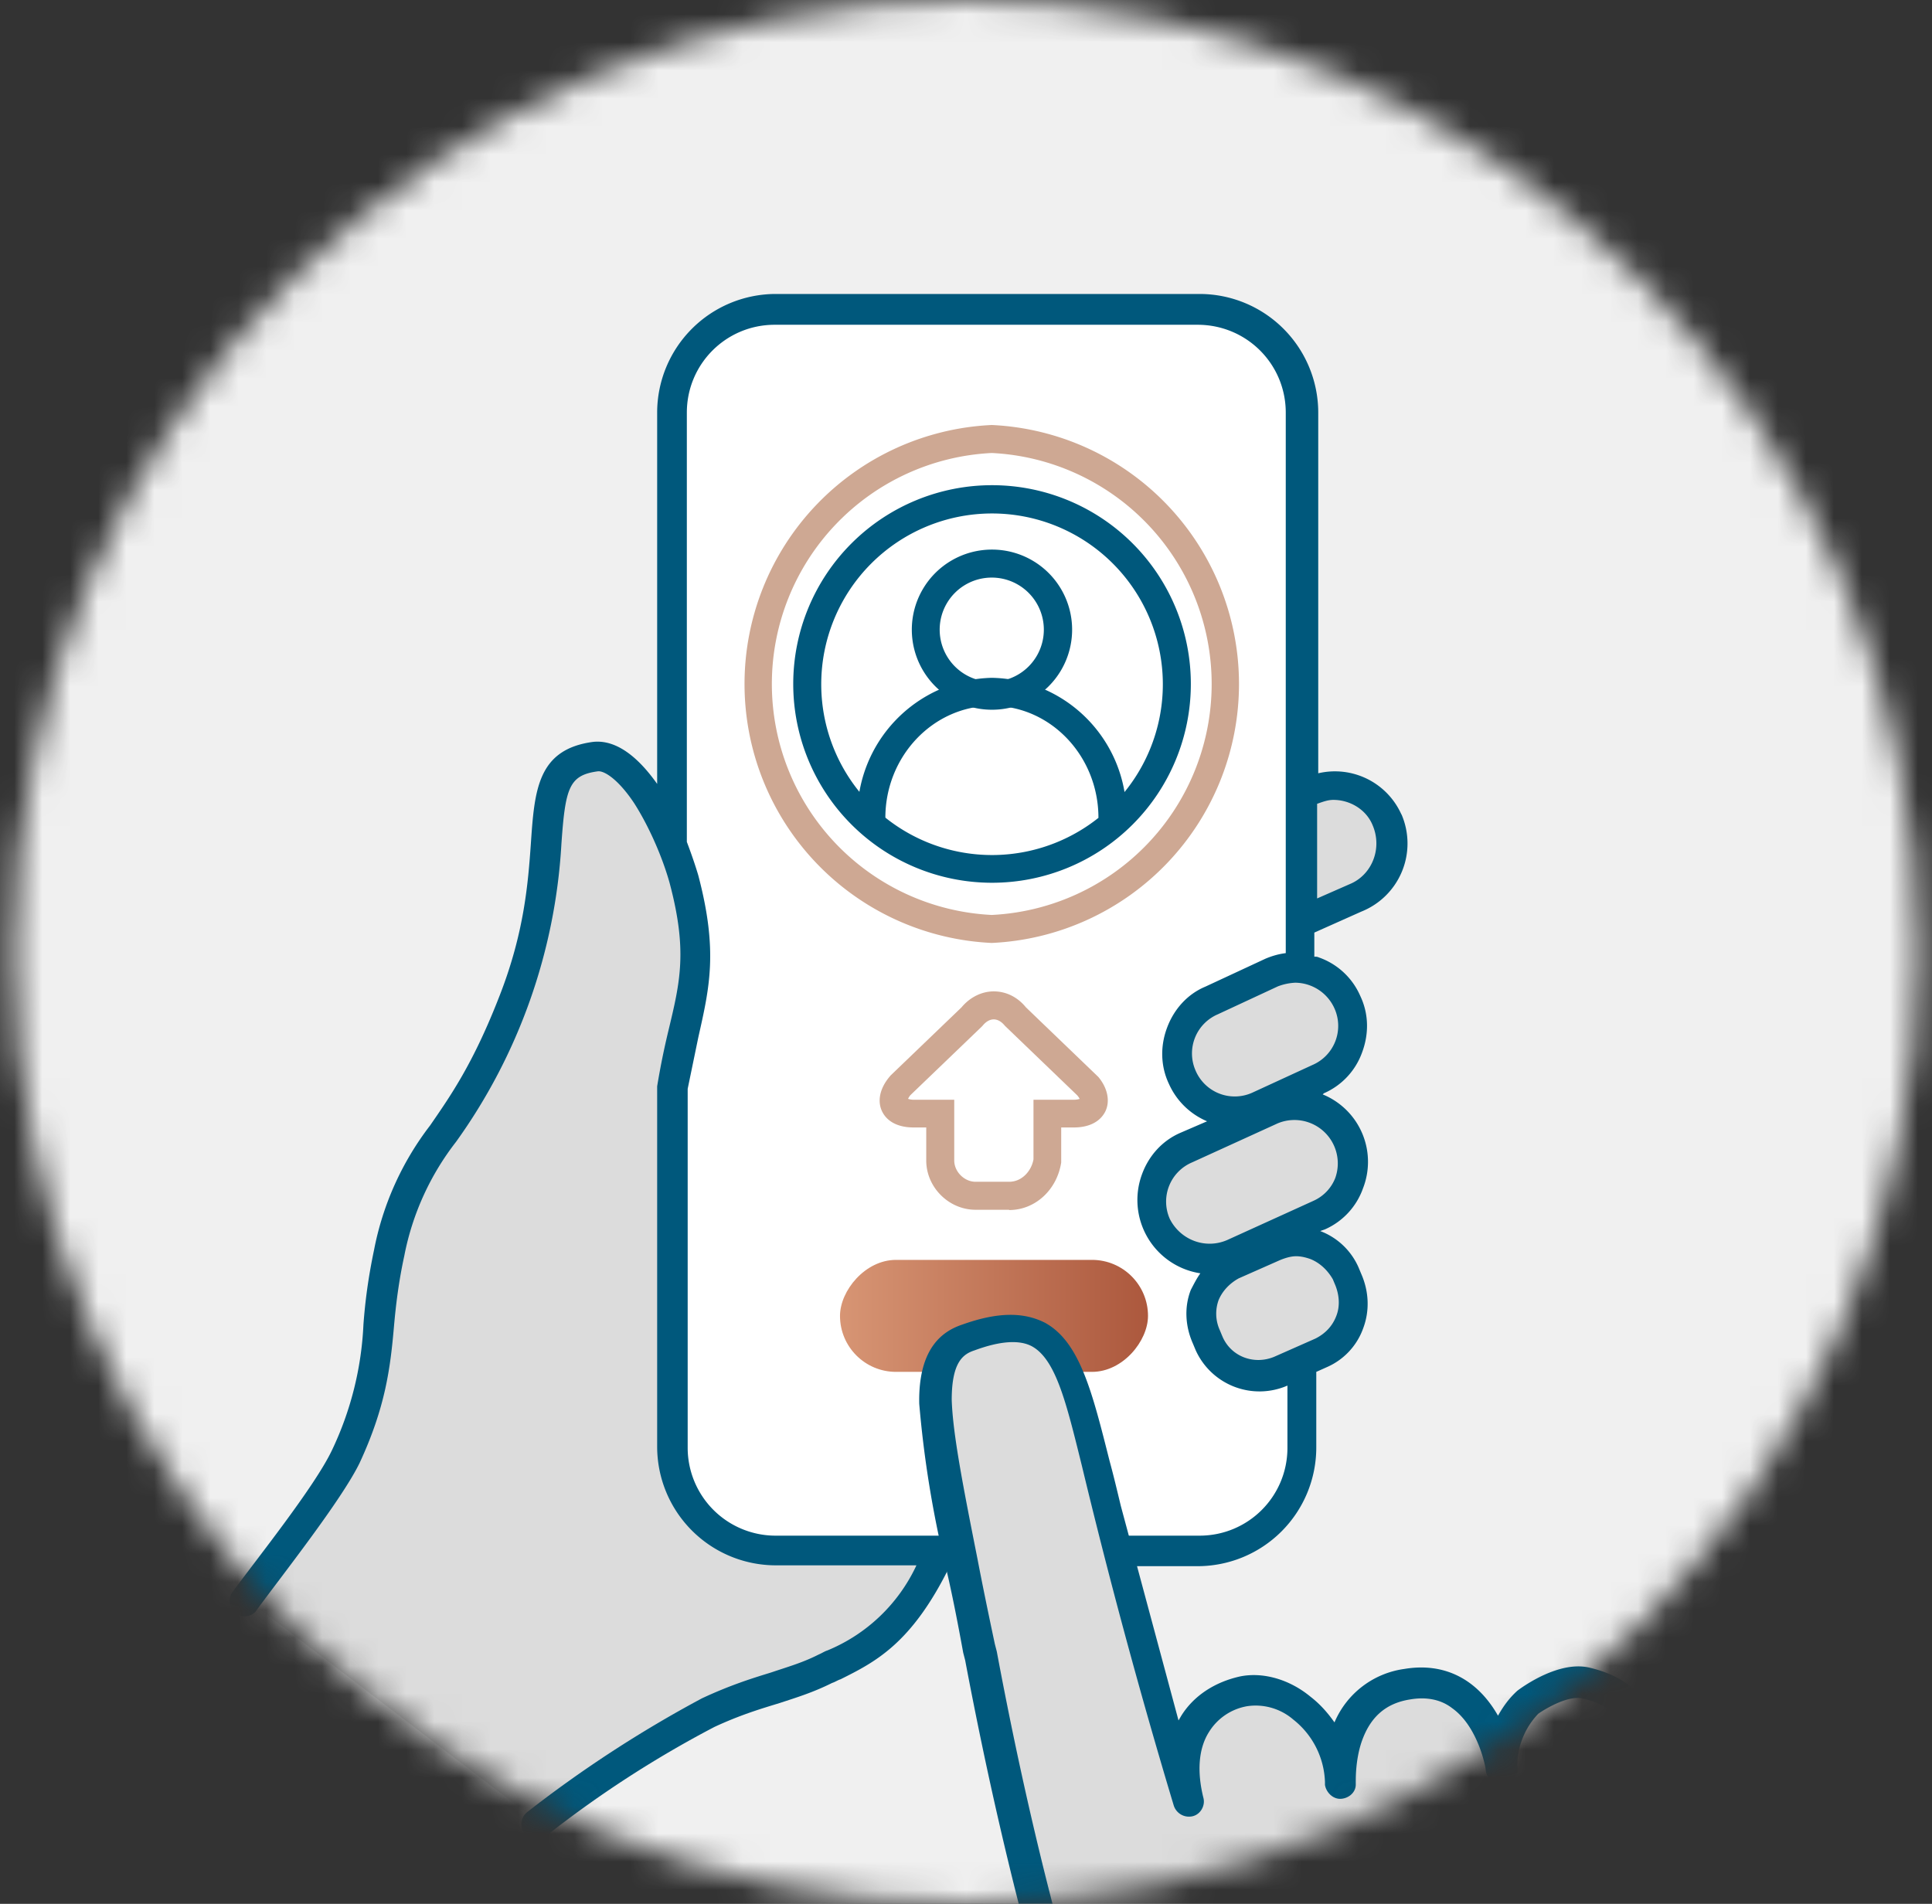
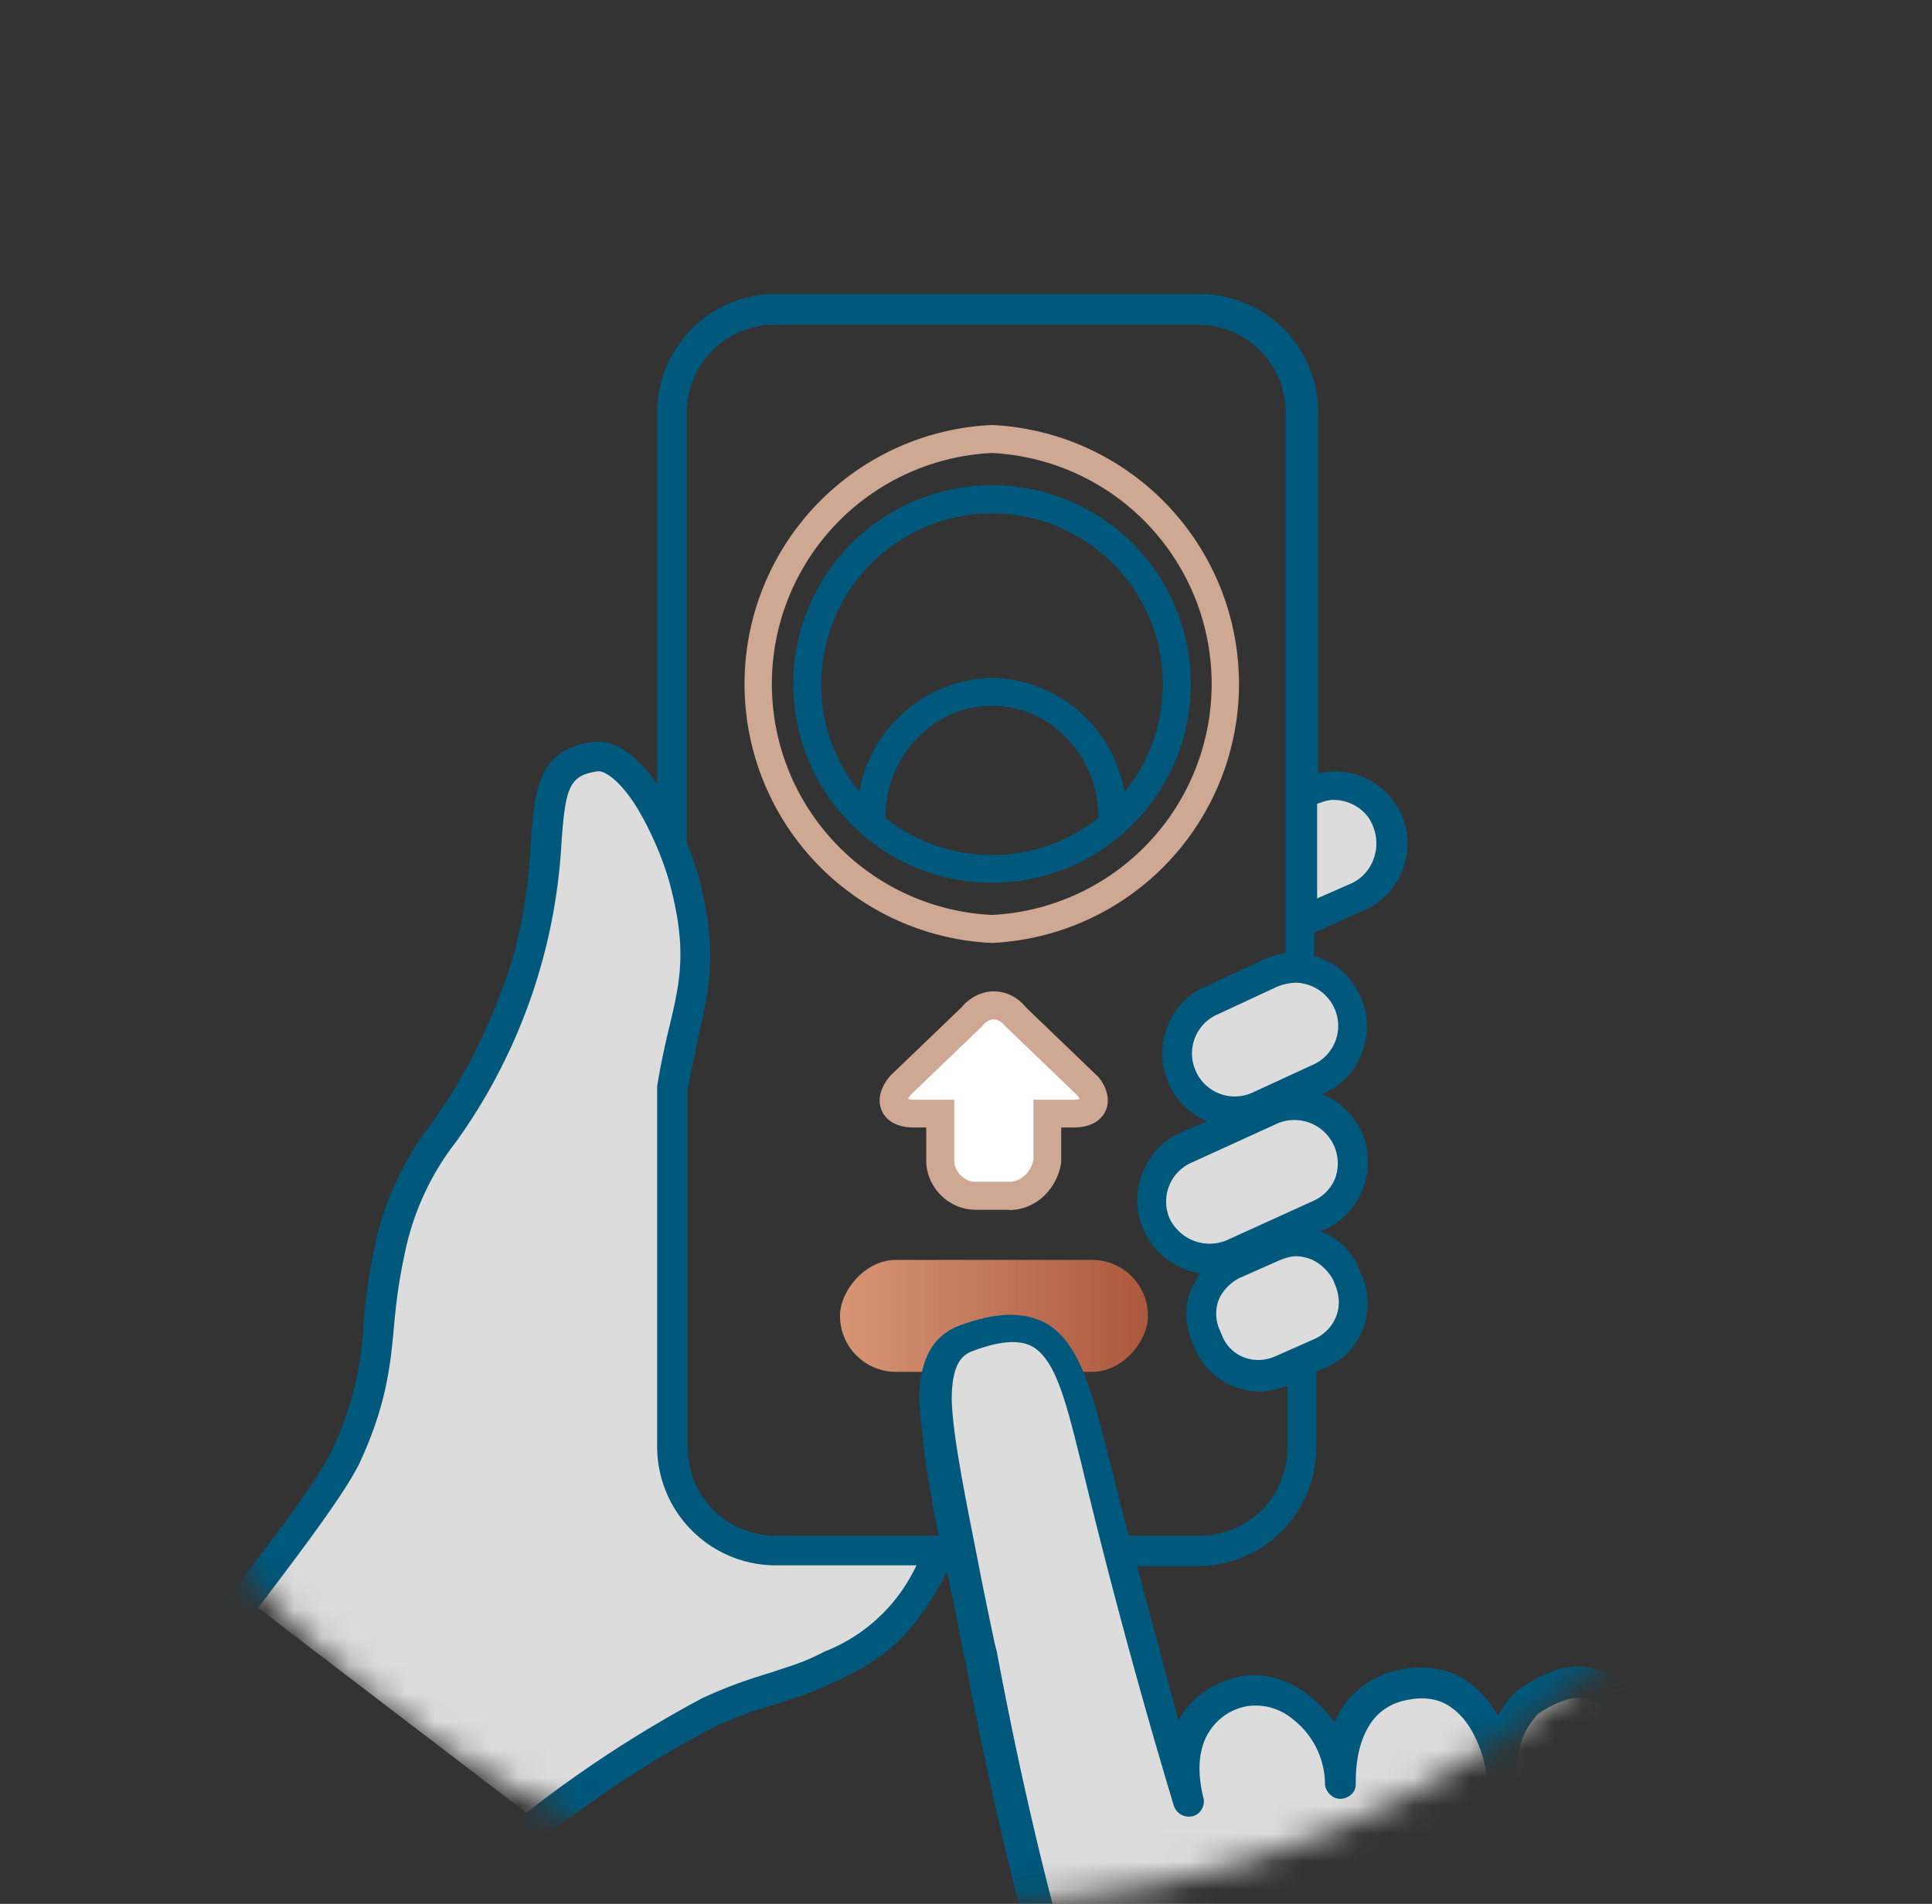
<svg xmlns="http://www.w3.org/2000/svg" fill="none" viewBox="0 0 69 68">
  <rect x="0" y="0" width="69" height="68" fill="#333333" stroke="none" />
  <mask id="a" width="69" height="68" x="0" y="0" maskUnits="userSpaceOnUse" style="mask-type:alpha">
    <path fill="#fff" d="M34.5 68c18.8 0 34-15.2 34-34S53.3 0 34.5 0 .5 15.2.5 34s15.2 34 34 34Z" />
  </mask>
  <g mask="url(#a)">
-     <path fill="#F0F0F0" d="M-3.6-2.73h76.88v81.67H-3.6z" />
-     <path fill="#fff" d="M27.42 11.14a3.32 3.32 0 0 0-3.31 3.32v37.48c0 1.85 1.5 3.32 3.31 3.32h15.65c1.85 0 3.32-1.5 3.32-3.32V14.46c0-1.85-1.5-3.32-3.32-3.32H27.42Z" />
    <rect width="11" height="4" fill="url(#b)" rx="2" transform="matrix(1 0 0 -1 30 49)" />
    <path fill="#DCDCDC" d="m43.04 47.74.1.24a2 2 0 0 0 2.6.99l1.47-.65a2 2 0 0 0 1-2.6l-.11-.24a2 2 0 0 0-2.6-.99l-1.47.65c-.99.48-1.43 1.64-.99 2.6Zm-9.43 7.65-3.76-.07h-3.01c-1.67 0-2.76-2.46-2.76-2.46V38.85c.27-1.47.58-2.5.71-3.52v-.03c0-.1.04-.2.04-.3v-.11c0-.1 0-.17.03-.27v-1.03c0-.1-.03-.17-.03-.27 0-.07 0-.14-.04-.2l-.03-.31c0-.07-.03-.14-.03-.24-.04-.1-.04-.24-.07-.38 0-.07-.04-.14-.04-.2-.03-.21-.1-.41-.13-.62-.04-.17-.1-.38-.17-.58 0-.03 0-.03-.04-.07l-.2-.58c-.69-1.67-1.81-3.28-2.74-3.14-2.73.37-.89 3.41-2.87 8.64-2.01 5.3-3.55 4.82-4.47 9.06-.62 2.7-.18 4.37-1.58 7.28-.78 1.67-3 4.3-3.58 5.16l10.42 7.96c.85-.72 4.2-3.11 6.11-4 1.95-.89 2.88-.89 4.17-1.57 1.27-.58 2.57-1.03 4.07-4.14Zm8.75-14.42a2.12 2.12 0 0 0-1.06 2.77 2.12 2.12 0 0 0 2.77 1.06l3.07-1.4a2.12 2.12 0 0 0 1.06-2.77 2.12 2.12 0 0 0-2.77-1.06l-3.07 1.4Zm3.04-6.22-2.15 1a2.12 2.12 0 0 0-1.06 2.76 2.12 2.12 0 0 0 2.76 1.06l2.16-.99a2.12 2.12 0 0 0 1.06-2.77 2.09 2.09 0 0 0-2.77-1.06Zm4.13-5.46a2.12 2.12 0 0 0-2.76-1.06l-.28.13v4.58l1.98-.89a2.09 2.09 0 0 0 1.06-2.76Z" />
    <path fill="#DCDCDC" d="M49.53 29.29a2.12 2.12 0 0 0-2.76-1.06l-.28.13v4.58l1.98-.89a2.08 2.08 0 0 0 1.06-2.76Z" />
    <path fill="#00587C" d="m48.27 31.55-1.23.54v-3.38c.2-.07.38-.14.58-.14.59 0 1.17.34 1.4.9.35.81 0 1.73-.75 2.08Zm-2.01 3.55a1.55 1.55 0 0 1 1.4.92 1.52 1.52 0 0 1-.79 2.02l-2.15.99a1.52 1.52 0 0 1-2.02-.79 1.52 1.52 0 0 1 .79-2.01l2.15-1a2 2 0 0 1 .62-.13Zm-.31-1.06c-.27.03-.51.1-.75.2l-2.15 1c-.65.27-1.13.82-1.37 1.47-.24.64-.24 1.36.07 2.01a2.6 2.6 0 0 0 1.36 1.33l-.95.41c-.65.28-1.13.82-1.37 1.47a2.65 2.65 0 0 0 2.08 3.55c-.13.18-.23.38-.34.59-.24.61-.2 1.3.07 1.91l.1.24a2.5 2.5 0 0 0 3.28 1.27v2.22c0 1.74-1.4 3.14-3.14 3.14H27.7a3.14 3.14 0 0 1-3.14-3.14V38.89l.38-1.84c.4-1.78.71-3.08 0-5.78-.1-.34-.24-.75-.41-1.2V14.74c0-1.74 1.4-3.14 3.14-3.14h15.1c1.75 0 3.15 1.4 3.15 3.14v19.31h.03Zm1.03 13.77-1.47.65c-.72.3-1.54 0-1.85-.72l-.1-.24a1.42 1.42 0 0 1-.04-1.06c.14-.34.41-.61.72-.78l1.47-.65c.17-.07.38-.14.58-.14.17 0 .34.04.51.1.35.14.62.41.8.72l.1.24c.13.34.16.72.03 1.06-.14.38-.41.65-.75.82Zm-.07-4.92-3.08 1.4c-.78.34-1.67 0-2.05-.75a1.52 1.52 0 0 1 .79-2.02l3.07-1.4a1.55 1.55 0 0 1 2.05 1.95c-.13.34-.4.65-.78.82Zm3.14-13.8a2.6 2.6 0 0 0-2.97-1.47V14.73a4.24 4.24 0 0 0-4.24-4.23H27.7a4.24 4.24 0 0 0-4.23 4.23V28c-.65-.92-1.44-1.6-2.3-1.5-1.98.27-2.08 1.74-2.21 3.62-.1 1.44-.24 3.18-1.1 5.4-.95 2.46-1.77 3.62-2.5 4.68a10.57 10.57 0 0 0-2 4.44c-.21 1-.32 1.85-.38 2.67a11.64 11.64 0 0 1-1.13 4.5c-.62 1.3-2.7 3.9-3.56 5.07a.55.55 0 0 0 .45.85.5.5 0 0 0 .44-.24c.9-1.23 3.01-3.9 3.66-5.23.92-1.98 1.1-3.38 1.23-4.88.07-.79.17-1.61.37-2.53a9.6 9.6 0 0 1 1.85-4.07 20.2 20.2 0 0 0 3.76-10.63c.14-2.01.27-2.46 1.3-2.6.24-.03.75.31 1.3 1.14.5.78.99 1.87 1.26 2.83.65 2.43.38 3.55-.03 5.26-.14.58-.28 1.23-.41 2.02v12.87a4.24 4.24 0 0 0 4.23 4.24h5.03a6.05 6.05 0 0 1-3.18 3.04c-.1.03-.2.1-.3.14-.59.3-1.1.44-1.72.65-.65.2-1.43.44-2.46.92a43.53 43.53 0 0 0-6.25 4.07.55.55 0 0 0-.07.78c.1.14.27.2.41.2.14 0 .24-.03.34-.13a38.5 38.5 0 0 1 6.02-3.9c.95-.44 1.67-.65 2.32-.85.61-.2 1.2-.38 1.88-.72.1-.03.2-.1.3-.13 1.24-.62 2.54-1.27 3.9-4.04h8.85a4.24 4.24 0 0 0 4.24-4.23V49l.38-.17a2.39 2.39 0 0 0 1.3-1.4c.23-.62.2-1.3-.07-1.92l-.1-.24a2.43 2.43 0 0 0-1.37-1.3l.17-.06a2.52 2.52 0 0 0 1.36-1.47 2.6 2.6 0 0 0-1.44-3.35l.04-.04a2.52 2.52 0 0 0 1.37-1.47c.24-.65.24-1.36-.07-2.01a2.52 2.52 0 0 0-1.47-1.37c-.07-.03-.1-.03-.17-.03v-.86l1.68-.75a2.62 2.62 0 0 0 1.43-3.48Z" />
    <path fill="#DCDCDC" d="M50.74 90.35c-1.82-4.44-6.33-5.26-8.17-7.55-1.1-1.37-1.57-2.8-2.15-4.1-3.25-7.38-5.23-18.42-5.5-19.79-1.44-7.45-2.43-10.35-.38-11.07 3.62-1.26 3.72 1.44 4.95 6.15a269.54 269.54 0 0 0 2.87 10.46c-.58-2.5.72-3.66 2.02-3.93 1.43-.3 3.35 1.1 3.42 3.28 0-.1-.17-3.14 2.42-3.55 2.84-.45 3.35 3 3.35 3-.03 0 .07.04.04.04-.04-.04-.1-1.44.92-2.4.1-.1 1.26-.88 2.12-.68 2.29.55 3.82 4.24 5.05 9.5.41 1.71 2.33 8.99 1.95 11.86" />
    <path fill="#00587C" d="M50.73 90.9a.6.6 0 0 1-.5-.34c-1.07-2.64-3.19-3.93-5.07-5.1-1.16-.71-2.28-1.4-3-2.32-.96-1.2-1.47-2.43-1.95-3.55-.1-.24-.2-.45-.27-.69-1.99-4.54-3.94-11.5-5.47-19.6l-.07-.27c-.2-1.1-.4-2.12-.61-3.01a38.64 38.64 0 0 1-.96-5.88c-.04-2.01.85-2.6 1.54-2.83 1.26-.45 2.18-.45 2.94-.07 1.26.68 1.7 2.5 2.32 4.95.14.51.27 1.06.4 1.6l2.06 7.66.1-.17c.45-.72 1.2-1.2 2.09-1.4.82-.17 1.77.1 2.52.72.35.27.62.58.86.92a3.18 3.18 0 0 1 2.5-1.91c1.43-.24 2.6.37 3.34 1.67.17-.3.38-.61.69-.89.17-.13 1.5-1.1 2.6-.82 2 .48 2.56 1.85 3.72 4.58.37.89 1.47 4.03 1.77 5.33.45 1.88 2.33 9.2 1.95 12.06a.53.53 0 0 1-.61.48.54.54 0 0 1-.48-.61c.37-2.84-1.57-10.15-1.95-11.65-.3-1.3-1.33-4.28-1.7-5.16-1.1-2.6-1.51-3.6-2.95-3.93-.54-.14-1.4.4-1.6.54a2.69 2.69 0 0 0-.75 1.85c.03.13 0 .3-.07.4 0 0-.28.45-.75.18h-.04c-.03-.04-.07-.04-.1-.07a.55.55 0 0 1-.17-.38c-.04-.27-.34-1.57-1.2-2.18-.4-.31-.92-.41-1.5-.31-.89.14-1.44.65-1.74 1.54-.2.61-.2 1.23-.2 1.4v.1c0 .3-.28.51-.56.51-.27 0-.5-.24-.54-.5v-.11a2.96 2.96 0 0 0-1.13-2.22 2.06 2.06 0 0 0-1.64-.48 2 2 0 0 0-1.37.92c-.37.58-.44 1.4-.2 2.36.07.27-.1.58-.38.65a.57.57 0 0 1-.68-.38 223.12 223.12 0 0 1-3.28-12.13c-.55-2.22-.92-3.79-1.78-4.27-.44-.24-1.13-.2-2.05.14-.4.13-.82.4-.82 1.77.04 1.23.41 3.11.92 5.68.17.89.38 1.91.62 3.04l.07.27c1.5 8.03 3.45 14.9 5.4 19.38l.3.68c.45 1.1.93 2.19 1.78 3.28.62.79 1.64 1.4 2.73 2.08 2.02 1.24 4.31 2.67 5.5 5.6.1.28-.03.62-.3.73-.14.17-.2.17-.28.17ZM35.42 31.53a7.1 7.1 0 1 1 .02-14.2 7.1 7.1 0 0 1-.02 14.2Zm0-13.19a6.1 6.1 0 1 0 .02 12.2 6.1 6.1 0 0 0-.02-12.2Z" />
-     <path fill="#00587C" d="M35.42 25.35a2.86 2.86 0 1 1 .01-5.72 2.86 2.86 0 0 1 0 5.72Zm0-4.72a1.86 1.86 0 1 0 0 3.72 1.86 1.86 0 0 0 0-3.72Z" />
    <path fill="#00587C" d="M40.23 29.21h-1c0-2.2-1.7-4-3.8-4-2.1 0-3.81 1.8-3.81 4h-1a4.92 4.92 0 0 1 4.8-5 4.9 4.9 0 0 1 4.81 5Z" />
    <path fill="#fff" d="M36.04 42.71h-1.2c-.68 0-1.26-.58-1.26-1.26v-1.67h-.96c-.68 0-.92-.45-.48-1l2.57-2.46c.44-.54 1.12-.54 1.57 0l2.56 2.46c.45.55.2 1-.48 1h-.95v1.67c-.1.68-.65 1.26-1.37 1.26Z" />
    <path fill="#CEA893" d="M36.04 43.21h-1.2c-.95 0-1.76-.8-1.76-1.76v-1.18h-.46c-.53 0-.94-.2-1.12-.58-.17-.36-.08-.81.26-1.22l.04-.05 2.54-2.44c.3-.36.72-.57 1.15-.57.44 0 .85.2 1.15.57l2.59 2.49c.33.4.42.86.25 1.22-.18.37-.58.58-1.12.58h-.46v1.25c-.15.98-.93 1.7-1.86 1.7Zm-3.6-3.96c.03.01.09.03.18.03h1.46v2.17c0 .4.36.76.76.76h1.2c.47 0 .8-.4.87-.8v-2.13h1.45c.1 0 .16-.02.2-.03a.64.64 0 0 0-.09-.13l-2.58-2.48c-.12-.15-.26-.23-.4-.23s-.28.08-.4.23l-.04.04-2.54 2.44a.63.63 0 0 0-.08.13Zm2.98-5.57a9.26 9.26 0 0 1 0-18.5 9.26 9.26 0 0 1 0 18.5Zm0-17.5a8.26 8.26 0 0 0 0 16.5 8.26 8.26 0 0 0 0-16.5Z" />
  </g>
  <defs>
    <linearGradient id="b" x1="11" x2="0" y1="2.01" y2="2.01" gradientUnits="userSpaceOnUse">
      <stop stop-color="#AC583D" />
      <stop offset="1" stop-color="#D79574" />
    </linearGradient>
  </defs>
</svg>